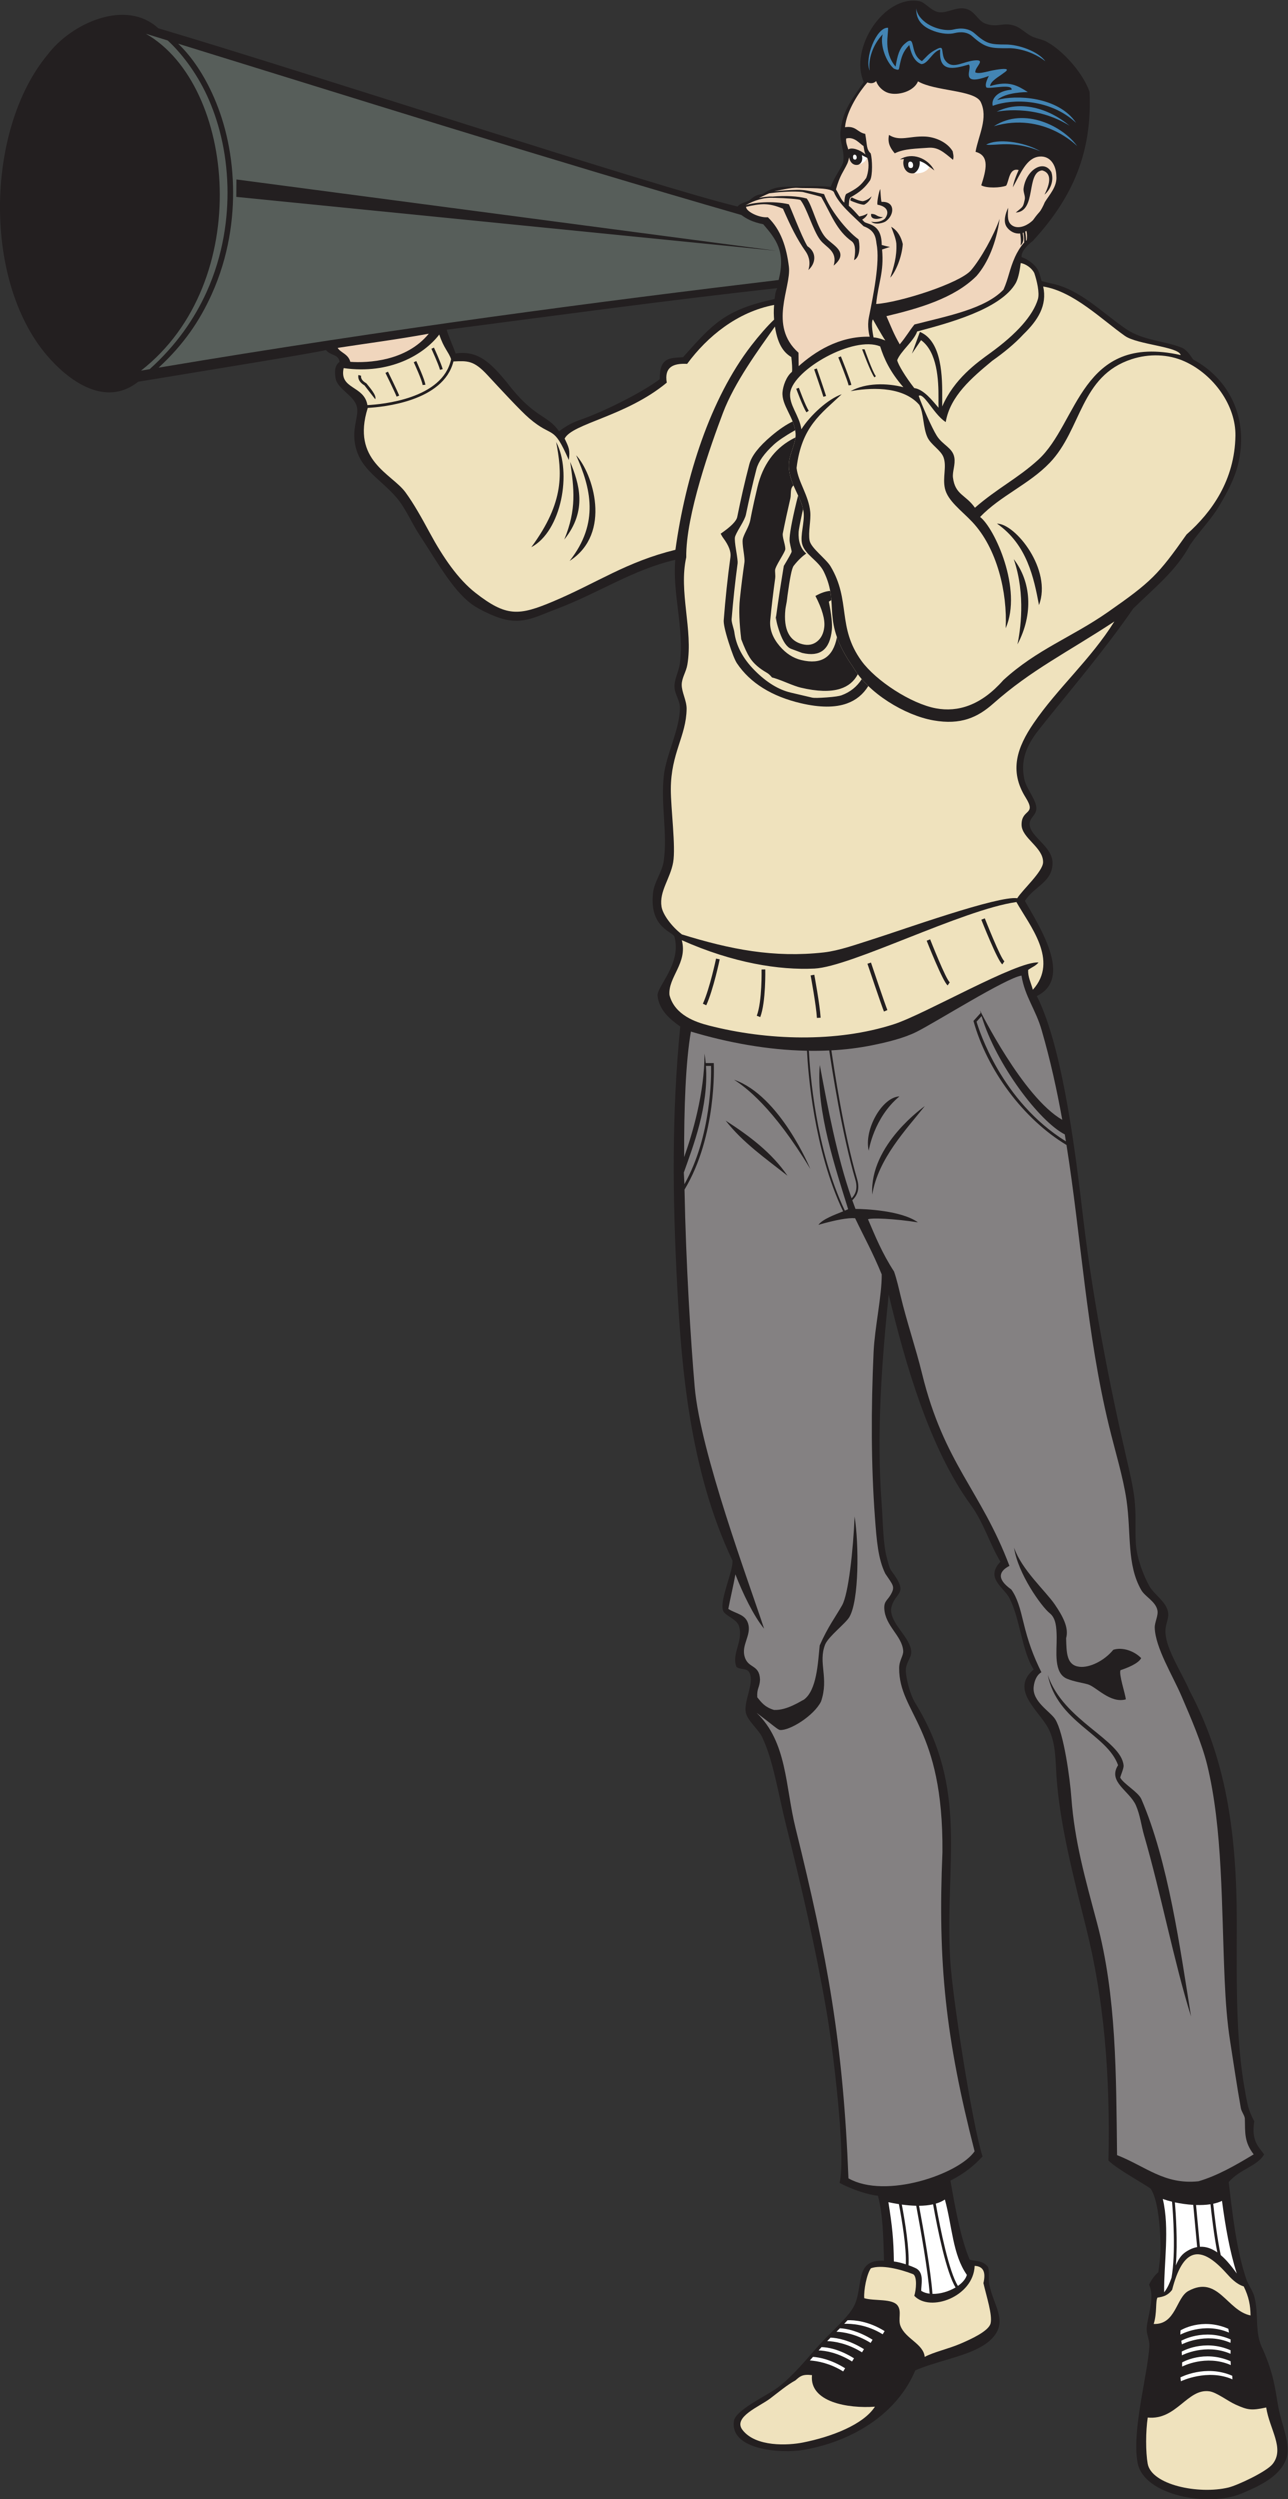
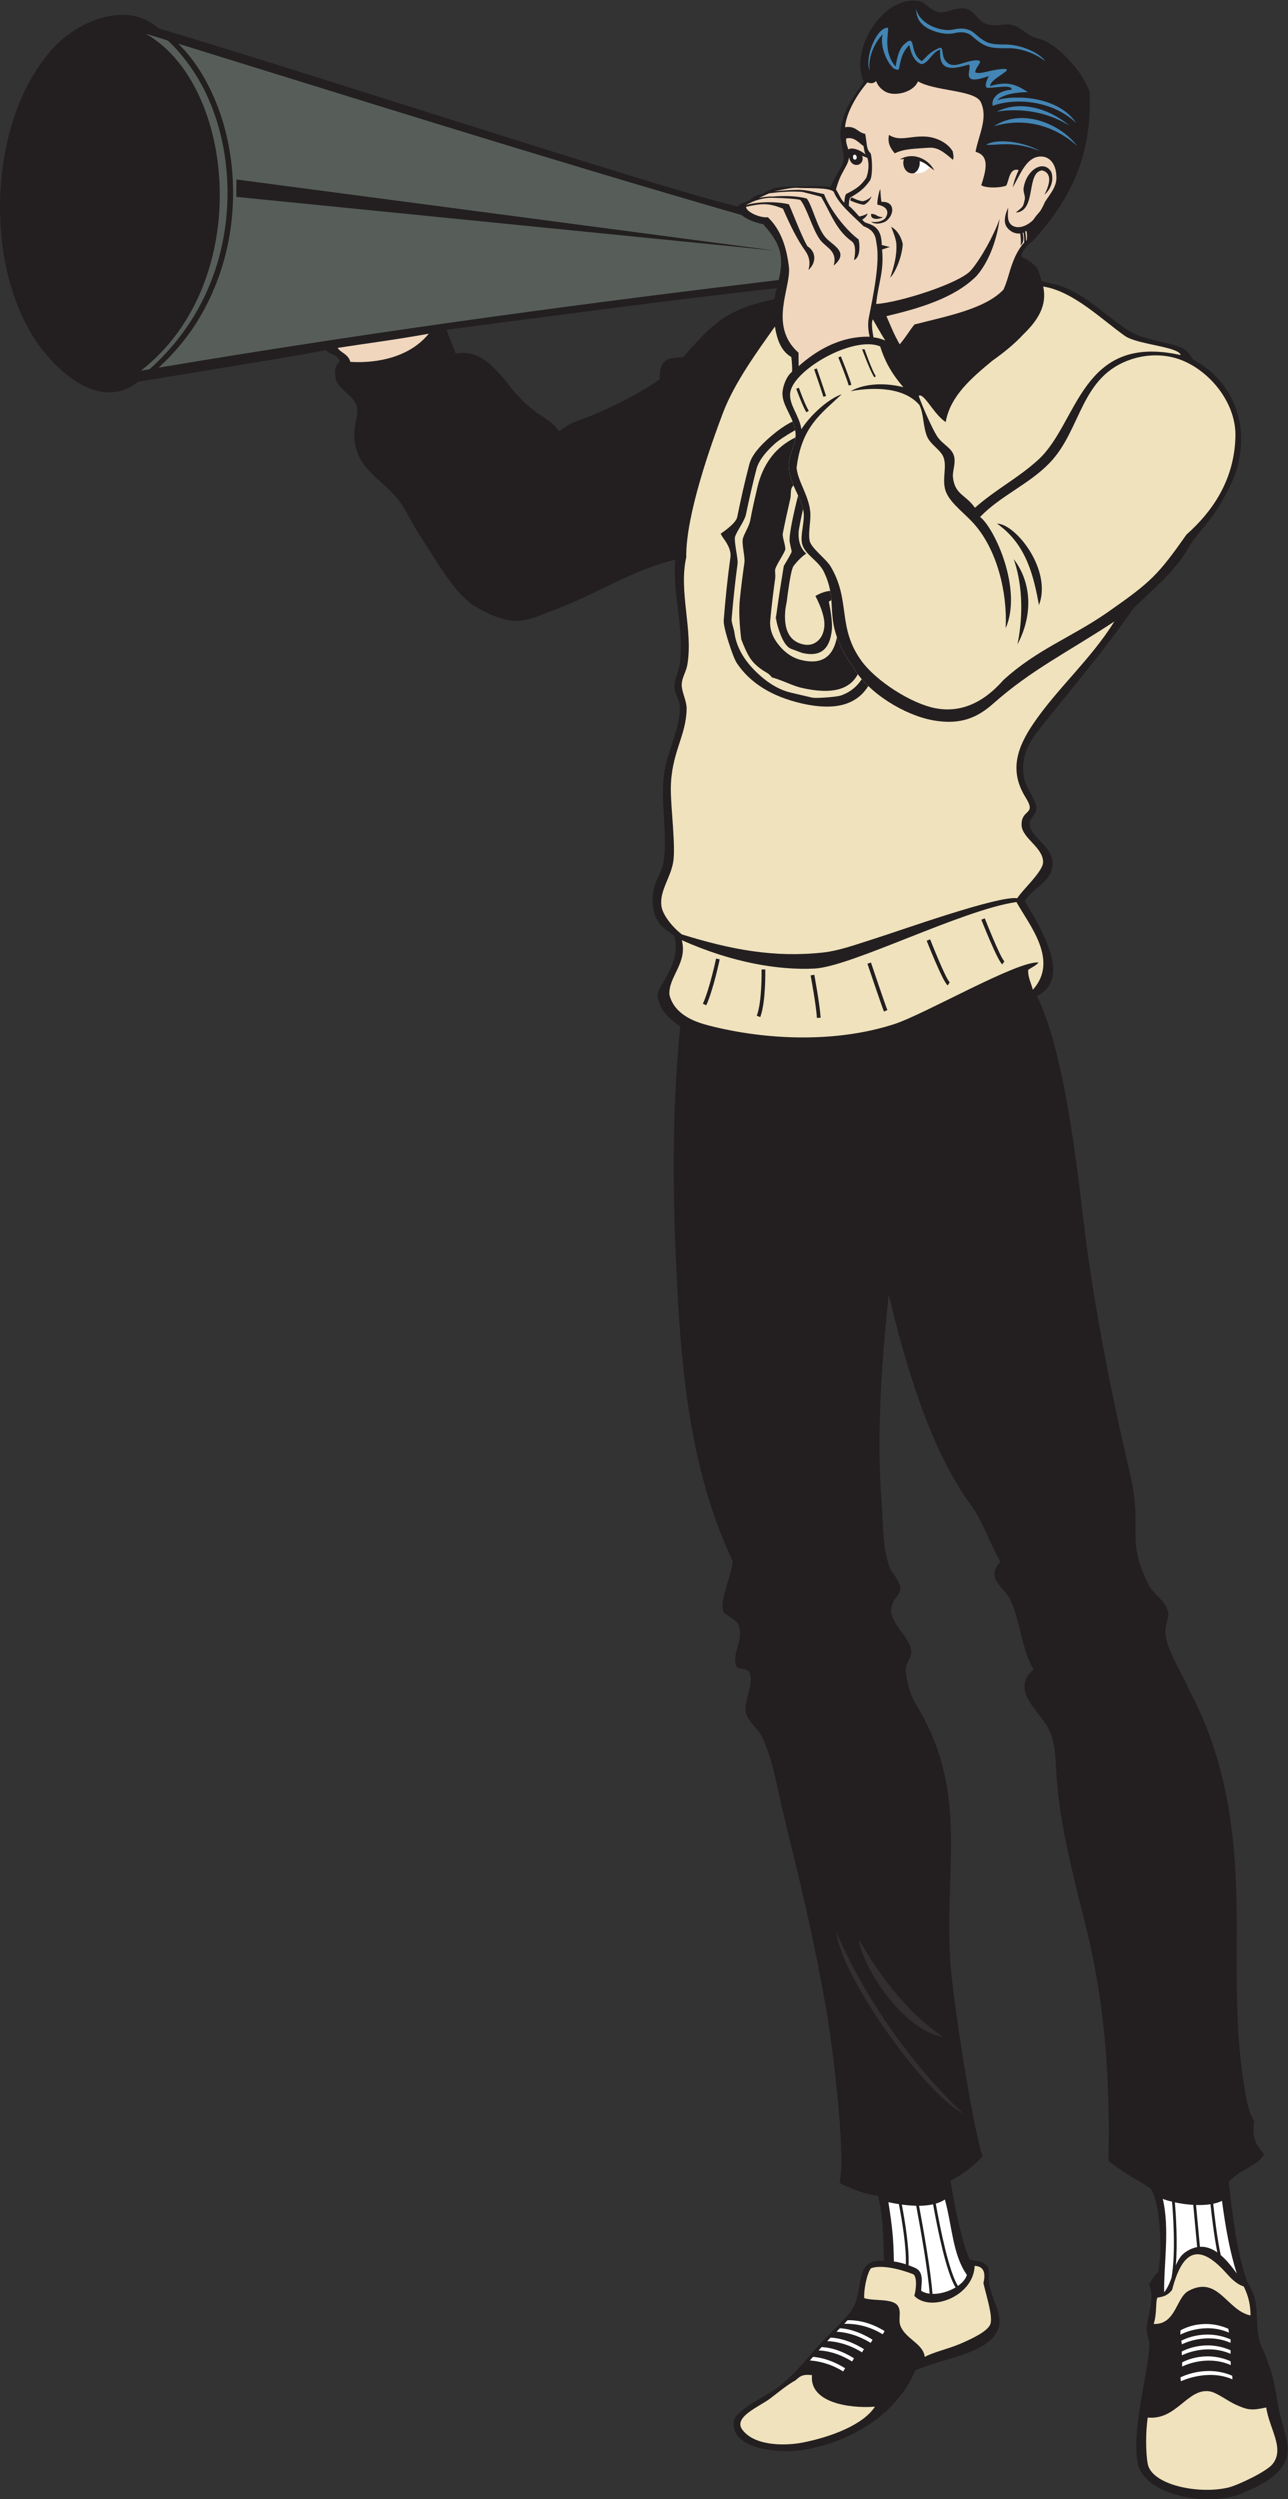
<svg xmlns="http://www.w3.org/2000/svg" viewBox="0 0 459.493 891.507" height="891.507" width="459.493" xml:space="preserve" id="svg2" version="1.1">
  <rect x="0" y="0" width="459.493" height="891.507" fill="#333333" stroke="none" />
  <defs id="defs6" />
  <g transform="matrix(1.333,0,0,-1.333,0,891.507)" id="g10">
    <g transform="scale(0.1)" id="g12">
      <path id="path14" style="fill:#231f20;fill-opacity:1;fill-rule:evenodd;stroke:none" d="m 3420.97,247.668 c -8.8,50.848 -12.03,86.109 -40.57,152.156 -24.33,45.801 -10.19,93.223 -23.62,143.074 -4.12,15.332 -16.15,30.481 -21.59,46.797 -26.17,78.535 -36.24,169.184 -46.8,259.2 30.79,35.277 76.1,41.964 94.83,73.878 -16,21.817 -34.48,36.571 -26.44,88.757 -9.47,17.42 -14.94,32.05 -18,46.17 -33.05,153.2 -28.8,316.48 -28.8,486 0.01,245.27 -30.6,440 -125.98,619.2 -22.72,51.94 -61.95,109.54 -64.82,154.8 -1.51,23.93 9.34,36.31 7.21,54 -3.56,29.56 -36.92,48 -50.41,72 -14.87,26.51 -33.48,74.01 -36,111.6 -2.71,40.64 1.44,75.89 -3.89,122.4 -3.82,33.22 -12.77,71.11 -21.3,107.99 -45.88,198.37 -90.36,427.49 -115.21,637.21 -18.94,159.89 -53.62,459.77 -124.79,599.7 97.69,47.47 6.73,186.26 -31.87,254.59 25.73,40.13 75.34,50.48 73.86,103.31 -1.17,42.63 -59.27,68.1 -61.19,100.8 -1.09,18.62 17.87,24.55 18,43.2 0.16,23.67 -26.57,51.17 -32.4,79.2 -12.21,58.74 13.73,99.84 43.2,136.8 84.88,106.51 170.77,206.46 248.39,318.9 58.12,56.96 115.74,102.17 152.36,170.7 28.14,40.52 57.16,68.76 78.05,104.4 19.08,32.54 40.07,69.23 50.4,111.6 28.71,118.98 -20.9,226.26 -120.54,279.98 -8.98,13.55 -18.59,27.17 -31.04,31.8 -46.35,18.3 -102.15,18.7 -147.33,48.95 -65.97,44.83 -125.28,108.38 -203.1,122.98 -8.73,2.08 -15.79,3.95 -23.94,5.97 -2.29,9.18 -4.93,18.3 -7.92,25.74 -7.24,17.24 -28.57,32.95 -45.67,38.39 -1.34,13.9 13.09,30.56 30.3,43.59 107.38,116.72 158.95,237.51 151.58,399.04 -20.66,56.96 -76.84,112.94 -112.19,132.17 -10.95,7.68 -32.63,10.03 -46.07,17.89 -14.92,8.71 -26.76,20.79 -40.17,25.74 -33.32,12.29 -46.39,-6.13 -80.87,6.65 -20.21,7.49 -27.71,35.42 -54.4,40.05 -24.85,4.32 -46.81,-12.4 -68.72,-9.82 -20.63,2.42 -37.6,26.55 -52.38,29.46 -95.11,18.73 -189.14,-127.38 -149.42,-216.18 -31.07,-45.74 -57.45,-75.94 -62.58,-134.59 -2.16,-24.73 12.88,-53.82 7.22,-81.37 -5.93,-16.12 -24.19,-39.3 -33,-64.6 -37.54,4.01 -82.51,0.52 -118.18,0.27 -35.03,-0.25 -49.43,-10.27 -65.11,-19.73 -19.75,-1.61 -26.03,-10.57 -35.52,-17.37 -7.95,-3.92 -23.68,-6.72 -30.6,-15.83 -213.47,50.74 -1162.608,362.3 -1550.483,477.1 -85.648,79.29 -231.637,14.79 -296.328,-71 -166.824,-201.11 -174.477,-614.84 6.879,-814.08 67.617,-74.28 157.387,-123.2 235.91,-60.82 173.898,28.69 458.734,74.79 502.492,84.65 12.5,-15.36 33.797,-10.7 36.379,-31.43 -14.375,-10.56 -12.894,-28.21 -10.801,-43.2 4.231,-30.32 51.547,-46.64 57.598,-79.2 3.902,-20.98 -9.75,-48.78 -7.195,-82.8 5.929,-79.2 66.969,-104.21 113.189,-158.54 24.1,-28.33 39.2,-65.8 59.61,-97.07 52.91,-81.01 95.96,-160.19 151.2,-194.39 12.14,-7.51 33.11,-18.37 55.97,-27.04 65.49,-24.85 101.22,-1.62 161.4,21.02 110.7,41.62 204.9,105.69 317.45,131.34 -7.94,-90.21 24.15,-183.12 12.37,-276.52 -3,-23.82 -15.45,-42.1 -14.39,-64.8 0.83,-18.08 14.32,-34.87 14.39,-54 0.26,-58.15 -36.99,-124.95 -43.19,-183.6 -8.18,-77.38 10.36,-152.99 0,-226.8 -4.21,-29.99 -25.42,-55.04 -28.8,-86.4 -10.23,-95.11 56.37,-103.12 57.74,-117.6 18.63,-72.79 -48.25,-131.9 -45.44,-157.21 4.34,-39.11 34.04,-62.83 60.63,-81.97 -23.09,-235.65 -20.55,-457.44 -8.14,-694.42 10.9,-207.74 31.83,-490.77 148.05,-734.93 1.17,-30.12 -33.98,-103.02 -25.64,-132.68 4.23,-15.05 37.14,-22.34 43.2,-43.2 11.69,-40.17 -20.61,-72.36 -7.2,-107.99 10.77,-10.13 29.01,-0.75 36,-18 11.22,-27.68 -16.62,-74.4 -10.81,-104.4 4.2,-21.58 33.43,-44.81 43.2,-64.8 30.25,-61.93 43.33,-151.83 64.82,-237.6 39.64,-158.41 78.61,-325.97 107.98,-496.81 16.77,-97.47 52.84,-388.582 34.96,-459.559 35.05,-18.797 79.66,-32.539 102.63,-34.273 13.54,-50.07 14.48,-112.356 16.28,-174.153 -82.22,5.223 -52.72,-71.738 -81.85,-124.003 -17.84,-31.973 -63.51,-68.438 -100.81,-111.602 -38.46,-44.512 -73.37,-84.191 -108,-107.996 -27.81,-19.133 -106.83,-56.781 -111,-84.906 -11.65,-78.641 127.71,-87.196 183.92,-77.91 96.68,15.98 192.03,61.503 254.28,136.046 19.18,22.969 35.23,48.7 47.19,77.168 12.68,5.469 26.1,10.274 39.85,14.766 66.25,21.602 140.01,35.645 172.55,78.828 32.32,42.871 -4.12,82.813 -14.39,136.805 -3.21,16.926 1.25,34.433 -3.59,46.797 -17.43,20.117 -37.26,13.3 -49.16,19.613 -24.77,59.273 -39.59,144.137 -51.16,210.934 39.72,20.468 62.6,39.953 85.9,64.652 -28.37,88.593 -81.31,430.563 -86.69,527.693 -14.44,260.96 50.47,453.32 -95.11,688.44 -12.06,21.58 -21.46,57.28 -23.39,79.87 -2.09,24.4 14.9,37.2 14.39,54 -1.14,38.68 -55.81,73.7 -53.99,115.2 8.69,48.55 51.64,34.88 0.03,102.85 -6.17,10.31 -7.55,21.07 -10.68,31.13 -11.18,38.77 -10.81,96.66 -14.56,146.82 -14.35,192.16 0.92,387.58 18.8,560.48 43.78,-183.2 109.2,-411.25 219.1,-562.21 36.11,-49.62 50.63,-104.07 79.99,-152.77 -41.68,-43.92 8.85,-68.08 24.11,-97.5 28.3,-54.54 33.31,-142.41 64.81,-190.8 -64.69,-54.87 15.06,-110.68 39.59,-158.4 20.09,-39.07 18.62,-86.42 21.61,-129.6 8.7,-125.59 45,-266.33 79.19,-403.2 48.13,-192.69 64.77,-394.25 59.7,-622.808 22.46,-22.84 98.1,-63.902 113.1,-75.594 16.76,-25.058 23.32,-82.089 25.21,-122.402 2.07,-44.406 1.11,-57.617 -4.8,-101.172 -7.89,-5.683 -19.25,-20.652 -24.76,-33.222 16.48,-35 -5.37,-88.184 -6.45,-117.61 -0.54,-14.922 8.08,-30.508 7.2,-46.797 -4.02,-75.281 -47.5,-225.215 -31.5,-312 16.3,-88.371 190.42,-119.016 277.21,-82.793 47.84,19.961 102.29,45.027 120.21,91.668 14.77,38.399 -12.98,95.078 -20.93,141.098 z M 2080.14,5916.95 c -6.95,-13.78 -5.3,-23.28 -7.46,-29.34 -132.35,-28.09 -165.87,-67.07 -244.59,-155.44 -34.14,-2.83 -62.97,1.67 -62.5,-58.97 -49.23,-36.99 -151.97,-87.64 -212.25,-108.52 -17.54,-6.07 -34.93,-13.98 -57.27,-30.94 -31.23,45.72 -66.03,33.67 -140.39,132.1 -41.81,49.64 -74.92,85.24 -136.24,76.21 -5.75,17.05 -19.07,45.65 -23.96,63.56 299.95,39.06 587.61,78.39 884.66,111.34 v 0" />
      <path id="path16" style="fill:#f0d6bd;fill-opacity:1;fill-rule:evenodd;stroke:none" d="m 2610.83,6281.66 c 38.71,-10.2 28.13,-49.22 15.28,-89.62 14.58,-8.33 51.89,-6.82 66.69,-0.9 8.16,13.12 7.72,48.51 33.45,41.85 -5.83,-12.93 -13.29,-30.76 -15.54,-46.23 20.79,36.95 36.26,79.12 71.18,82.24 29.06,2.6 44.75,-23.27 45.22,-52.28 2.68,-28.36 -19.7,-51.04 -30.97,-69.99 -7.87,-19.26 -22.76,-43.66 -42.8,-56.96 -16.33,-10.83 -36.35,-14.29 -48.67,-1.6 -10.38,10.69 -6.61,30.04 -6.74,43.77 -6.95,-15.35 -13.79,-37.15 -3.42,-51.71 8.03,-11.26 21.7,-18.76 35.69,-16.96 0.78,-4.91 3.26,-20.77 1.1,-32.17 10.28,10.59 7.66,19.99 5.69,33.56 1.29,0.38 0.9,0.54 2.18,1.09 0.81,-5.48 2.31,-17.11 1.87,-26.77 -10.12,-10.69 -19.87,-28.11 -24.43,-38.26 -15.29,-34.06 -17.29,-57.07 -30.92,-87.66 -48.94,-51.6 -149.53,-70.62 -238.33,-93.38 -14.16,-17.49 -21.31,-31.53 -39.42,-53.15 -16.77,29.33 -21.34,43.12 -35.63,75.39 85.78,20.5 181,47.39 241.1,107.46 30.61,35.02 53.48,90.15 61.88,153.03 -14.86,-43.71 -51.13,-108.27 -76.7,-137.81 -30.07,-34.76 -191,-86.17 -253.69,-90.12 5.57,57.42 21.39,84.4 15.79,145.83 l 21.26,6.89 c -6.24,0.89 -15.65,3.37 -22.26,5.24 0.03,56.17 -35.55,54.26 -46.3,61.54 -2.02,2.04 -4.03,4.13 -6,6.22 8.16,4.67 14.07,11.74 14.25,16.36 -9.25,-5.35 -14.57,-6.2 -21.96,-7.96 -10.88,12.03 -20.57,23.29 -27.97,28.38 0.23,7.3 0.13,17.94 4.59,22.95 26.06,14.45 38.83,26.32 52.2,45.34 7.46,13.49 6.05,56.83 1.79,72.05 -12.22,12.08 -9.04,20.87 -14.72,52.43 -21.3,3.89 -24.35,22.3 -54.09,17.79 4.04,44.92 39.18,96.21 59.89,119.87 8.6,-3.29 16.69,-3.07 23.49,3.59 4.25,-13.66 17.7,-27.05 32.26,-31.64 25.59,-8.1 68.43,3.66 79.7,30.88 45.14,-26.5 149.97,-22.71 167.47,-54.42 21.46,-43.13 -5.97,-90.8 -13.46,-134.16 z m -289.62,-16.18 c -4.63,1.92 -9.25,3.96 -14.08,5.64 5.16,-11.72 -2.59,-24.58 -14.7,-24.58 -11.67,0 -18.32,9.79 -19.84,20.45 -1.32,-6 -2.98,-12.63 -4.84,-16.58 -11.12,-23.58 -19.5,-30.21 -30.5,-69.22 9.37,-15.21 14.56,-29.9 22.55,-35.45 0.28,6.91 0.81,17.7 4.83,23.14 28.72,14.63 38.59,21.9 53.64,42.88 6.17,15.33 8.57,39.28 2.94,53.72 z m -4.85,9.05 c -15.06,13.18 -37.32,19.95 -46.15,13.48 -1.77,7.66 -7.06,17.77 -5.66,29.29 22.59,6.35 38.4,-16.33 46.45,-19.92 2.06,-10.47 1.63,-14.49 5.36,-22.85 z m 29.43,-238.38 c -2.2,18.61 -5.71,35.9 -34.55,46.42 -29.45,28.89 -67.2,59.74 -79.63,91.57 -9.4,13.38 -77.27,9.47 -95.44,11.1 -18.22,1.65 -51.57,-7.02 -64.85,-9.17 29.9,2.85 63.15,4.77 73.41,3.63 18.79,-0.72 46.72,-8.7 60.69,-11.15 14.34,-39.17 58.56,-96.79 92.14,-121.01 3.17,-9.2 6.83,-46.99 -11.88,-55.71 3.44,18.52 5.51,40.13 -5.33,49.74 -41.95,29.44 -56.09,73.81 -82.26,118.88 -1.08,1.85 -30.91,8.8 -49.53,13.76 -9.18,1.2 -41.59,2.88 -89.85,-3.52 -1.52,-0.36 -13.68,-5.97 -27.7,-12.66 10.65,2.52 23.72,4.54 36.9,3.9 33.2,2.95 67.5,1.36 91.25,-5.22 15.55,-20.64 27.39,-77.68 49.97,-103.91 18.36,-21.32 65.96,-38.87 22.05,-75.6 11.03,39.72 -20.13,47.57 -36.29,69 -19.47,25.82 -35.18,84.74 -52.57,106.3 -1.91,2.38 -38.22,5.44 -70.12,6.05 l 0.14,-0.2 c -27.77,1.86 -53.19,-6.02 -77.41,-19.99 19.68,7.83 73.25,12.95 116.09,3 2.81,-2.61 33.39,-85.15 49.82,-112.19 26.02,-16.78 22.3,-46.73 2.56,-63.72 7.95,24.45 -2.1,42.38 -7.46,49.96 -23.31,32.93 -40.39,68.22 -60.52,114.08 -39.22,16.42 -58.89,13.87 -98.85,4.96 0.19,-12.74 35.57,-30.05 58.43,-27.82 34.68,-32.93 49.94,-79.75 56.34,-132.71 6.63,-55.68 -55.95,-157.04 25.65,-229.82 0,-8.4 0.46,-27.59 0.46,-35.98 42.13,37.51 106.85,80.75 190.07,78.81 -1.21,5.24 -6.96,27.41 -2.21,51.47 11.17,56.5 30.67,148.3 20.48,197.75 z M 1147.52,5795 c -59.92,-73.7 -163.235,-78.64 -209.93,-75.3 -5.981,21.62 -25.555,23.75 -33.942,37.34 76.684,11.85 160.632,22.71 243.872,37.96 z m 1132.17,364.73 c 0.04,-0.02 16.44,-9.18 29.4,-10.22 2.11,0.51 13.01,2.22 23.55,13.17 -3.51,-9.61 -10.51,-17.8 -19.87,-22.52 -7.21,-0.54 -30.11,7.59 -37.06,11.45 0.07,2.27 0.4,5.85 3.98,8.12 z m 464.15,-91.52 c 0.98,0.61 1.96,1.28 2.93,2.01 2.26,-5.59 2.19,-19.23 1.11,-25.2 -0.59,-0.41 -1.2,-0.86 -1.79,-1.34 -0.11,10.11 -1.65,20.68 -2.25,24.53 z m 69.97,159.06 c -19.83,35.43 -67.59,6.9 -74.46,-43.37 -1.3,-9.49 5.14,-20.85 3.27,-29.46 -4.82,-22.1 -4.31,-18.52 -24.19,-35.3 56.75,3.27 26.69,107.59 70.48,112.92 18.9,-4.79 28.21,-22.35 6.5,-64.91 9.93,7.87 27.4,31.66 18.4,60.12 z m -419.19,50.38 c 25.33,12.88 58.86,12.4 89.1,14.87 26.14,2.15 40.44,-10.32 66.78,-32.24 3.11,9.15 -0.4,18.36 -0.77,22.63 -14.18,24.36 -46.39,38.51 -74.33,39.68 -41.33,1.73 -67.67,-13.82 -96.14,4.27 -5.28,-23.69 6.45,-38.38 15.36,-49.21 z m 13.93,-16.4 c 3.54,0.49 7.08,0.98 10.68,1.32 -5.76,-16.62 3.27,-38.55 22.21,-38.55 12.17,0 22.37,10.53 22.04,23.52 -0.08,3.03 -0.78,5.94 -1.84,8.62 11.13,-4.71 23.83,-12.35 38.97,-24.36 -16.72,32.61 -59.72,50.2 -92.06,29.45 z m -77.09,-166.45 c 10.53,-9.96 34.52,-3.3 40.02,1.62 22.7,17.01 24.79,53.31 -12.29,51.31 -2.11,7.73 -2.58,27.9 -3.34,34.48 -3.78,-6.82 -9.66,-38.13 -7.34,-42.03 26.58,-4.63 32.64,-20.88 19.47,-37.68 -10.27,-8.49 -25.59,-10.09 -36.52,-7.7 z m 31.76,11.89 c -18.53,0.95 -16.43,8.97 -31.78,8.9 -3.03,-17.48 21.79,-14.84 31.78,-8.9 z m 19.36,-161.73 c 14.45,15.02 31.26,55.45 33.51,89.84 -4.1,18.7 -13.78,36.41 -31.01,46.36 5.94,-16.07 12.36,-30.98 13.81,-45 1.8,-35.43 -7.44,-63.67 -16.31,-91.2 v 0" />
      <path id="path18" style="fill:#231f20;fill-opacity:1;fill-rule:evenodd;stroke:none" d="m 2829.41,6281.63 c -45.13,37.77 -88.3,24.66 -119.53,3.74 41.54,5.66 64.15,25.05 119.53,-3.74 z m -187.59,101.28 c 6.03,28.37 -3.83,51.35 -27.16,61.12 -10.12,4.24 -18.13,5.44 -32.24,7.48 -32.26,4.67 -107.95,13.3 -131.17,39.08 -19.72,-29.13 -46.45,-43.99 -68.29,-40 -22.39,8.55 -43.43,78.68 -33.66,113.09 -27.78,-24.91 -9.36,-82.54 -4.89,-88.45 -13.09,-9.22 -18.45,-3.87 -24.78,-0.54 -29.46,90 36.01,183.75 119.13,198.97 36.81,6.75 46.22,-34.02 81.29,-35.53 17.43,-0.75 41.43,12.33 57.41,10.17 20.72,-2.77 31.78,-28.69 46.02,-35.21 27.65,-12.64 59.58,-1.59 90.13,-11.56 8.16,-2.67 23.52,-17.6 33.59,-21.69 13.55,-5.52 36.1,-11.14 44.84,-16.27 34.3,-20.11 84.87,-53.89 115.69,-124.44 2.87,-14.69 -6.4,-97.45 -7.76,-108.57 -8.09,-66.48 -65.03,-209.7 -143.76,-277.32 -0.6,13.95 -2.14,17.54 -3.83,21.64 16.27,40.55 47.39,61.56 64.58,80.04 30.5,39.81 34.81,84.13 -1.08,114.1 -32.93,27.45 -62.18,5.2 -85.65,-27.2 -29,-1.97 -28.67,-1.03 -39.63,-41.89 -13.4,-5.16 -46.16,-5.98 -54.64,-2.47 10,39.12 18.76,80.28 -16.37,89.59 7.55,34.89 20.07,60.13 22.23,95.86 z m 38.06,-62.34 c 31.94,15.06 100.29,25.95 170.73,-20.08 -51.57,61.64 -157.38,51.67 -170.73,20.08 v 0" />
      <path id="path20" style="fill:#575e5a;fill-opacity:1;fill-rule:evenodd;stroke:none" d="m 390.391,6597.66 c 19.074,-5.86 38.519,-11.84 58.3,-17.95 34.379,-31.05 76.243,-84.46 105.301,-147.44 29.887,-64.75 52.371,-147.08 54.738,-244.31 1.969,-80.91 -10.507,-181.52 -56.246,-282.29 C 520.41,5835 471.938,5764.23 400.559,5700.09 l -23.223,-3.94 c 303.586,236.66 253.887,763.96 13.055,901.51 z m 86.304,-26.57 c 420.977,-129.95 987.665,-308.69 1507.345,-458.47 13.32,-9.53 27.35,-18.28 58.6,-24.75 34.09,-39.66 60.54,-72.42 41.25,-149.17 -463.5,-55.5 -1043.95,-130.97 -1659.48,-234.59 67.61,62.16 110.031,125.58 141.723,195.41 46.793,103.09 59.555,206.02 57.543,288.79 -2.422,99.55 -25.461,183.88 -56.086,250.24 -27.547,59.68 -60.695,104.15 -90.895,132.54 v 0" />
-       <path id="path22" style="fill:#efe2bd;fill-opacity:1;fill-rule:evenodd;stroke:none" d="m 2731.74,5984.03 c 12.83,-2 29.85,-13.13 36.39,-26.94 6.79,-19.9 14.51,-52.71 9.67,-69.46 -13.09,-43.87 -56.54,-92.98 -127.67,-144.43 -36.15,-26.16 -96.67,-69.27 -128.46,-142.95 -0.14,6.61 -0.09,13.96 -0.04,21.85 0.36,54.31 0.37,152.54 -59.68,177.7 l -21.38,-58.23 24.44,36.1 c 43.58,-31.42 46.98,-106.91 46.66,-155.53 -0.06,-9.19 -0.11,-17.71 0.14,-25.33 -16.08,18.45 -38.83,48.89 -65.04,52.73 -23.31,29.86 -43.18,62.61 -45.64,74.53 9.39,24.43 44.92,51.6 53.46,76.88 76.93,20.71 223.81,58.18 264.2,130.1 7.67,14.71 10.97,37.66 12.95,52.98 v 0" />
-       <path id="path24" style="fill:#efe2bd;fill-opacity:1;fill-rule:evenodd;stroke:none" d="m 984.164,5596.1 -0.027,0.36 c 40.063,2.1 202.753,17.22 229.403,124.3 37.81,1.7 54.34,3.19 91.34,-36.81 32.44,-35.07 88.79,-96.06 111.51,-115.45 64.95,-55.47 63.28,-14.03 105.9,-111.6 3.83,26.63 0.25,33.66 -11.18,57.41 21.16,40.98 163.56,58.79 273.37,149.67 -7.25,42.33 17.94,52.17 54.5,50.25 53.92,73.27 134.16,138.88 232.74,157.76 -1.45,-18.92 -0.76,-26.9 -0.02,-39.39 -16.75,-15.37 -41.15,-43.53 -61.31,-69.7 -109.32,-141.88 -175.72,-349.97 -202.76,-546.22 -131.12,-32.06 -208.94,-88.11 -326.44,-137.79 -92.55,-39.1 -126.01,-42 -208.8,22.72 -46.21,36.11 -86.82,94.99 -122.41,160.89 -22.26,41.25 -42.53,77.44 -64.79,108 -36.46,50.05 -145.342,84.6 -101.026,225.6 z m 437.696,-372.49 c 90.48,122.56 81.8,200.5 66.62,281.52 42.79,-80.79 14.05,-238.89 -66.62,-281.52 z m -438.524,380.28 c -8.723,53.2 -75.953,41.68 -63.602,99.01 124.206,-17.6 215.036,36.4 255.906,89.89 12.08,-37.12 25.11,-46.51 31.64,-65.99 -22.15,-106.39 -185.25,-120.94 -223.944,-122.91 z m 526.774,-359.78 c 62.95,78.12 39.48,150.35 15.94,207.86 10.07,-70.95 17.71,-126.77 -15.94,-207.86 z m 31.83,225.54 c 38.43,-86.44 63.38,-180.36 -17.55,-282.75 114.86,74.05 61.62,235.84 17.55,282.75 v 0" />
      <path id="path26" style="fill:#efe2bd;fill-opacity:1;fill-rule:evenodd;stroke:none" d="m 3159.88,5737.78 c -267.63,59.64 -273.65,-182.13 -381.27,-280.14 -54.95,-50.02 -109.07,-75.85 -169.42,-128.39 -24.79,35.36 -53.03,34.23 -58.8,80.85 -1.95,15.67 7.07,34.87 3.61,54 -4.66,25.67 -31.1,32.85 -46.81,57.6 -12.83,20.2 -41.17,84.67 -48.41,106.81 5.61,4.92 15.29,-5.6 24.33,-17.13 13.2,-16.81 29.62,-41.29 47.94,-52.83 11.79,69.81 70.12,118.8 124.72,164.14 29.91,21.01 59.35,44.87 83.25,70.7 38.6,37.45 63.98,77.1 52.89,127.84 80.54,-12.46 157.53,-89.11 218.65,-132.14 33.35,-23.48 144.32,-28.52 149.32,-51.31 z m -821.96,47.21 c 0,0 -8.25,37.87 -1.87,48.37 0,0 23.62,-42.37 33.36,-56.62 0,0 -18.36,7.87 -31.49,8.25 z m -264,29.23 c 8.38,-54.24 27.37,-71.48 43.91,-81.84 1.49,-11.97 3.33,-35.47 1.57,-39.6 -15.36,-12.47 -23.72,-37.86 -25.13,-53.66 -3.21,-35.9 31.26,-67.3 34.91,-110.23 2.26,-26.34 -17.19,-55.53 -17.99,-82.79 -1.52,-51.45 35.26,-88.38 39.6,-129.6 2.75,-26.11 -9.34,-60.64 -4.38,-82.8 6.66,-29.81 43.59,-45.15 58.38,-75.61 44.36,-91.31 -10.18,-128.61 78.35,-255.2 39.95,-69.47 138.39,-129.24 215.19,-142.7 73.06,-12.81 118.02,7.84 160.06,45.11 102.05,90.48 196.96,136.09 323.99,219.6 -63.49,-101.79 -152.17,-178.4 -216.44,-272.77 -43.35,-63.67 -66.08,-126.36 -21.06,-198.21 30.13,-48.01 -10.85,-29.44 -10.88,-72.62 -0.06,-36.34 58.38,-60.53 57.58,-100.8 -0.47,-24.99 -55.71,-74.16 -69.11,-96.18 -50.86,7.48 -307.67,-84.73 -384.48,-109.02 -44.9,-14.2 -92.33,-31.43 -133.2,-36 -133.65,-14.94 -250.12,7.99 -379.8,48.15 -28.1,21.61 -51.2,53.48 -54.55,74.25 -6.61,41.04 23.59,75.33 31.14,118.8 7.27,41.81 -6.38,143.92 -6.26,195.71 0.25,96.77 41.27,141.65 42.27,214.69 0.3,22.17 -13.28,44.53 -13.13,64.8 0.15,18.69 11.84,33.94 15.18,54 15.53,93.23 -23.82,194.57 -3.03,287.01 -1.61,111.83 66.23,301.72 98.18,386.19 30.95,81.85 94.68,168.31 139.13,231.32 z m 148.86,-641.72 c -11.88,19.96 -52.15,48.56 -56.04,68.87 -4.24,22.24 4.01,54.08 1.74,77.01 -4.38,44.56 -32.23,79.26 -36.63,117.37 13.29,110.57 65.18,144.59 120.83,197.21 -37.23,-12.82 -84.13,-56.49 -108.01,-93.71 -5.06,37.04 -34.32,65.81 -29.73,98.6 9.81,61.9 169.95,152.6 240.6,123.19 10.82,-34.03 26.41,-67.89 62.1,-109.22 -44.16,11.38 -100.28,12.04 -141.27,-10.68 43.43,8.03 137.26,17.15 184.02,-36.64 12.2,-23.17 9.61,-60.19 21.59,-86.41 9.41,-20.55 36.2,-34.64 43.21,-53.99 8.92,-24.66 -2.79,-53.45 3.59,-82.8 7.31,-33.6 44.33,-59.28 73.47,-90.25 65.93,-70.06 94.25,-188.31 89.14,-284.3 45.88,103.88 -29.69,268.27 -68.37,297.82 54.42,56.81 131.46,87.54 186.56,145.13 85.96,89.83 80.99,232.26 219.44,277.21 45.55,14.79 97.48,13.99 142.03,-6.37 77.14,-35.24 136.7,-117.86 135.34,-198.84 -1.99,-117.89 -62.41,-203.61 -130.8,-264 -76.33,-108.34 -94.81,-126.87 -210.9,-207.9 -96.21,-67.17 -189.29,-99.26 -279.46,-181.8 -59.79,-68.02 -121.83,-86.32 -180.15,-75.57 -66.51,12.24 -160.86,73.66 -199.47,126.91 -65.95,90.94 -27.83,160.84 -82.83,253.16 z m 557.86,-103.77 c 35.72,94.38 -62.91,218.03 -112.4,218.03 80.78,-56.41 98.76,-145.56 112.4,-218.03 z m -57.6,-105.06 c 43.42,82.17 36.35,167.99 -9.98,228.06 33.1,-96.39 17.01,-194.03 9.98,-228.06 v 0" />
      <path id="path28" style="fill:#efe2bd;fill-opacity:1;fill-rule:evenodd;stroke:none" d="m 2764.22,4039.4 c -5.26,19.64 -13.48,34.08 -12.61,53.1 11.08,8.04 19.89,10.45 27.77,19.89 -57.26,4.86 -303.89,-138.46 -387.24,-165.31 -153.87,-49.56 -339.36,-43.37 -494.88,-3.48 -34.53,8.86 -91.47,27.5 -105.55,81.57 -4.28,48.04 49.14,85.44 32.98,146.86 137.52,-61.33 261.13,-80.47 354.89,-75.93 98.53,4.76 395.35,157.39 540.65,178.02 34.43,-61.66 114.66,-156.28 43.99,-234.72 v 0" />
      <path id="path30" style="fill:#ffffff;fill-opacity:1;fill-rule:evenodd;stroke:none" d="m 2587.59,600.34 c -2.99,-10.867 -11.95,-21.113 -23.96,-29.512 -23.87,38.613 -46.62,149.902 -59.2,220.274 8.94,2.609 17.16,6.203 24.35,10.996 20.06,-73.543 20.42,-146.543 58.81,-201.758 z m -30.23,-33.574 c -18.16,-10.848 -41.38,-17.696 -61.81,-17.223 -4.29,60.223 -23.7,170.379 -35.9,235.789 13.1,0.098 25.81,1.258 37.53,3.906 12.71,-70.879 35.7,-182.754 60.18,-222.472 z m -69.35,-16.688 c -8.39,1.016 -16.1,3.445 -22.47,7.559 -0.84,15.418 9.32,49.297 -15.04,60.808 -4.66,2.317 -11.44,5.09 -18.96,7.766 2.33,44.461 -9.27,116.211 -17.99,162.391 12.68,-1.739 25.7,-2.93 38.47,-3.219 12.09,-64.731 31.57,-174.906 35.99,-235.305 z m -63.85,78.641 c -11.27,3.652 -23.22,6.73 -31.89,7.57 -0.73,59.617 -4.5,95.125 -14.68,158.613 8.91,-1.875 18.39,-3.652 28.12,-5.156 8.58,-45 20.33,-116.348 18.45,-161.027 v 0" />
      <path id="path32" style="fill:#ffffff;fill-opacity:1;fill-rule:evenodd;stroke:none" d="m 3111.99,803.602 c 6.97,-2.567 15.37,-5.086 24.71,-7.352 2.61,-30.535 10.43,-137.18 -1.43,-203.711 -4.86,-13.75 -10.55,-27.305 -19.68,-38.84 -0.97,77.239 15.24,170.11 -3.6,249.903 z m 32.36,-9.11 c 15.06,-3.242 32.04,-5.754 49.1,-6.75 l 10.48,-112.976 c -9.79,-1.731 -20.04,-5.871 -30.74,-13.067 -12.88,-8.652 -20.4,-21.531 -26.29,-36.035 5.22,63.191 -0.2,140.676 -2.55,168.828 z m 56.63,-7.09 c 13.27,-0.422 26.41,0.137 38.6,2.039 2.72,-25.703 9.45,-84.714 18.35,-128.945 -13.98,9.844 -29.53,16.074 -46.57,15.137 l -10.38,111.769 z m 45.97,3.379 c 8.52,1.785 16.45,4.309 23.44,7.715 9.12,-68.879 20.75,-135.254 39.59,-194.394 -11.63,16.027 -26,34.929 -42.93,49.304 -9.76,44.688 -17.25,110.391 -20.1,137.375 v 0" />
      <path id="path34" style="fill:#efe2bd;fill-opacity:1;fill-rule:evenodd;stroke:none" d="m 3281.57,605.438 c 12.47,-13.907 27.38,-29.813 47.04,-35.926 13.98,-28.625 17.72,-50.617 18.29,-77.637 -63.24,12.383 -86.95,108.945 -166.51,65.422 -32.95,-18.02 -33.44,-90.5 -92.8,-88.254 9.32,28.797 4.5,61.551 10.19,70.594 16.05,2.16 28.2,6.222 39.11,20.636 28.65,111.004 74.28,123.641 144.68,45.165 v 0" />
      <path id="path36" style="fill:#efe2bd;fill-opacity:1;fill-rule:evenodd;stroke:none" d="m 2443.98,602.188 c 11.11,-6.875 7.86,-42.122 2.91,-57.786 42.2,-44.882 158.36,-2.597 161.58,80.157 23.17,-1.114 30.47,-16.661 23.42,-46.192 8.81,-37.781 24.33,-85.039 19.3,-107.469 -4.69,-20.949 -53.36,-42.812 -79.21,-54.003 -34.34,-14.864 -72.77,-22.668 -97.19,-35.997 -3.2,34.95 -51.34,48.153 -64.81,82.801 -7,18.039 3.57,38.106 -7.2,53.996 -13.72,20.282 -62.73,12.09 -89.8,20.36 -1.72,20.824 6.63,64.992 17.84,80.019 27.73,10.207 77.82,-2.011 113.16,-15.886 v 0" />
      <path id="path38" style="fill:#efe2bd;fill-opacity:1;fill-rule:evenodd;stroke:none" d="m 3388.74,245.594 c 8.83,-58.27 50.11,-109.676 17.24,-151.192 -16.25,-20.555 -93.56,-57.051 -118.79,-63.074 -79.3,-18.965 -205.61,6.981 -215.71,64.043 -5.47,30.984 -5.43,86.094 0.2,123.301 77.18,-7.586 105.55,78.074 164.59,70.234 19.78,-2.617 48.53,-25.793 71.27,-35.945 31.94,-14.25 41.62,-15.981 81.2,-7.367 v 0" />
      <path id="path40" style="fill:#efe2bd;fill-opacity:1;fill-rule:evenodd;stroke:none" d="m 2173.14,332.148 c -7.57,-72.324 96.74,-89.765 168.44,-84.453 -30.92,-47.812 -115.38,-80.488 -192.86,-95.918 -38.95,-7.765 -126.03,-12.629 -161.6,33.77 -26.35,34.383 45.43,62.414 73.67,83.75 21.99,16.629 46.83,37.547 68,48.808 11.82,10.274 17.8,17.168 44.35,14.043 v 0" />
      <path id="path42" style="fill:#231f20;fill-opacity:1;fill-rule:nonzero;stroke:none" d="m 1926.14,4120.82 c -0.05,-0.23 -17,-81.23 -35.95,-122.93 l -9.12,4.1 c 18.55,40.8 35.26,120.59 35.3,120.82 l 9.77,-1.99 z m 563.18,53.46 c 0.12,-0.31 42.59,-108.25 52.52,-114.87 l -5.55,-8.32 c -12.57,8.38 -56.1,119.2 -56.23,119.52 l 9.26,3.67 z m 146.25,56.25 c 0.12,-0.31 42.61,-108.25 52.52,-114.87 l -5.55,-8.32 c -12.57,8.38 -56.1,119.2 -56.23,119.52 l 9.26,3.67 z m -304.59,-118.38 c 0.11,-0.33 38.38,-114.17 43.93,-127.13 l -9.18,-3.91 c -5.69,13.28 -44.1,127.55 -44.21,127.87 l 9.46,3.17 z m -151.69,-32.56 c 0.03,-0.23 15.06,-80.94 16.94,-115 l -9.96,-0.55 c -1.84,33.43 -16.76,113.52 -16.8,113.75 l 9.82,1.8 z m -131.18,14.2 c 0,-0.25 1.89,-87.25 -13.44,-127.5 l -9.34,3.55 c 14.67,38.5 12.81,123.51 12.81,123.75 l 9.97,0.2 v 0" />
      <path id="path44" style="fill:#231f20;fill-opacity:1;fill-rule:nonzero;stroke:none" d="m 2137.99,5650.23 c 0.05,-0.14 17.8,-48.97 26.54,-61.35 l -6.12,-4.31 c -9.26,13.11 -27.4,63 -27.45,63.14 l 7.03,2.52 z m 175.9,102.94 c 0.06,-0.17 21.53,-61.68 30.22,-71.83 l -3.78,-3.24 c -9.31,10.85 -32.99,74.99 -33.06,75.17 l 6.62,-0.1 z m -63.46,-18.79 c 0.08,-0.18 26.45,-65.76 28,-76.63 l -7.41,-1.05 c -1.45,10.13 -27.43,74.69 -27.5,74.87 l 6.91,2.81 z m -64.41,-32.46 c 0.05,-0.17 20.84,-60.25 24.79,-73.64 l -7.18,-2.11 c -3.56,12.11 -24.65,73.17 -24.7,73.35 l 7.09,2.4 v 0" />
      <path id="path46" style="fill:#231f20;fill-opacity:1;fill-rule:nonzero;stroke:none" d="m 966.523,5682.37 c -0.003,-0.03 -3.554,-9.95 13.286,-19.67 l 1.097,-0.95 c 7.024,-9.18 28.014,-31.91 23.334,-42.08 l -28.814,36.96 c -21.379,12.7 -16.063,27.9 -16.051,27.94 l 7.148,-2.2 z m 194.827,75.42 c 0.05,-0.11 18.86,-40.74 23.45,-57.59 l -7.2,-1.96 c -4.4,16.14 -22.99,56.3 -23.05,56.41 l 6.8,3.14 z m -47.26,-35.97 c 0.07,-0.15 23.56,-50.96 24.35,-63.63 l -7.47,-0.45 c -0.71,11.33 -23.59,60.74 -23.66,60.89 l 6.78,3.19 z m -75.79,-28.46 c 0.07,-0.14 24.11,-48.96 30.12,-64 l -6.94,-2.78 c -5.99,14.96 -29.82,63.36 -29.88,63.5 l 6.7,3.28 v 0" />
      <path id="path48" style="fill:#322f30;fill-opacity:1;fill-rule:nonzero;stroke:none" d="m 2238.96,1517.17 c 0.3,-0.76 102.36,-260.74 338.56,-484.99 -109.23,58.5 -330.27,374.73 -338.56,484.99 v 0" />
      <path id="path50" style="fill:#322f30;fill-opacity:1;fill-rule:nonzero;stroke:none" d="m 2299.35,1497.66 c 0.26,-0.45 90.92,-173.78 224.93,-260.15 -105.15,14.33 -217.82,187.65 -224.93,260.15 v 0" />
-       <path id="path52" style="fill:#ffffff;fill-opacity:1;fill-rule:evenodd;stroke:none" d="m 2298.98,6247.98 c 0,0 18.75,4.27 20.65,17.93 l -13.07,6.96 c 0,0 5.38,-17.8 -7.58,-24.89 v 0" />
      <path id="path54" style="fill:#ffffff;fill-opacity:1;fill-rule:evenodd;stroke:none" d="m 2446.39,6224.13 c 0,0 28.71,-3.72 40.91,16.5 0,0 -9.3,11.22 -26.07,16.26 0,0 3.71,-21.07 -14.84,-32.76 v 0" />
      <path id="path56" style="fill:#ffffff;fill-opacity:1;fill-rule:nonzero;stroke:none" d="m 3159.23,326.113 c 0.18,0.098 67.14,35.371 138.64,4.317 l 0.53,-9.512 c -67.12,29.148 -137.85,-5.117 -138.04,-5.203 l -1.13,10.398 z m 4.47,40.047 c 0.19,0.098 58.19,34.262 129.7,3.203 l 0.53,-10.261 c -67.12,29.152 -130.04,-3.997 -130.21,-4.082 l -0.02,11.14 z m -1.07,28.985 c 0.19,0.097 59.31,34.628 130.82,3.574 l -0.22,-9.52 c -67.12,29.16 -130.04,-3.996 -130.21,-4.082 l -0.39,10.028 z m -1.13,29.035 c 0.2,0.097 60.44,34.617 131.95,3.562 l -0.22,-9.14 c -67.12,29.16 -130.04,-3.993 -130.21,-4.082 l -1.52,9.66 z m -2.07,27.722 c 0.19,0.102 56.4,35.364 127.95,4.278 l 1.64,-10.254 c -67.07,29.133 -129.91,-5.332 -130.08,-5.43 l 0.49,11.406 v 0" />
      <path id="path58" style="fill:#ffffff;fill-opacity:1;fill-rule:nonzero;stroke:none" d="m 2268.33,479.051 c 17.69,0.644 55.47,-1.981 99.17,-29.09 l -5.23,-8.477 c -43.27,26.844 -84.96,28.672 -102.87,27.95 3.1,3.25 6.09,6.453 8.93,9.617 z m -92.48,-98.028 c 18.51,-1.414 49.21,-7.703 85.92,-30.488 l -5.23,-8.476 c -35.48,22.011 -68.81,27.988 -89.14,29.336 2.8,3.164 5.62,6.378 8.45,9.628 z m 22.78,26.055 c 16.14,-0.332 46.79,-5.019 86.94,-29.941 l -5.23,-8.477 c -39.06,24.25 -72.27,29.035 -89.52,29.621 2.57,2.969 5.18,5.899 7.81,8.797 z m 24.26,25.461 c 17.25,-0.762 49.34,-6.105 89.3,-30.891 l -5.24,-8.476 c -39.43,24.465 -74.83,29.387 -93.16,30.058 3.03,3.149 6.07,6.243 9.1,9.309 z m 25,25.066 c 17.32,-0.957 48.49,-6.597 87.4,-30.75 l -5.23,-8.476 c -38.65,23.984 -73.06,29.141 -91.43,29.941 3.15,3.133 6.23,6.231 9.26,9.285 v 0" />
      <path id="path60" style="fill:#231f20;fill-opacity:1;fill-rule:nonzero;stroke:none" d="m 2323.83,4852.21 c -13.81,-22.41 -32.85,-37.94 -57.31,-46.75 -31.24,-11.24 -72.13,-11.29 -122.95,0.61 -38.84,9.09 -72.77,22.62 -101.4,40.42 -28.7,17.85 -52.23,40.07 -69.95,66.61 -5.5,8.24 -13.13,27.35 -22.57,57.25 -9.44,29.86 -13.41,49.19 -12.75,57.85 4.34,56.56 10.24,113.05 17.98,169.06 2.02,14.59 -4.67,31.41 -19.63,51.52 -2.54,3.41 -4.41,7.28 -6.56,11.02 27.38,18.81 42.13,33.68 44.36,44.75 9.5,47.21 20.18,94.43 32.39,141.12 5.7,21.83 25.2,47.28 58.88,75.72 21.31,17.99 40.41,30.84 57.07,38.65 2.93,-7.44 5.36,-15.16 6.77,-23.28 -1.16,-0.63 -2.32,-1.27 -3.46,-1.92 -25.36,-14.54 -43.2,-26.92 -53.83,-36.69 -25.58,-23.54 -41.16,-45.42 -46.38,-65.41 -10.55,-40.38 -19.78,-81.25 -28.28,-122.2 -1.39,-6.67 -6.49,-17.32 -15.24,-32.02 -8.75,-14.7 -13.4,-24.1 -14.11,-28.44 -0.84,-5.11 0.22,-16.84 3.27,-35.31 3.08,-18.65 4.52,-29.83 3.93,-34.25 -6.67,-49.62 -12.01,-99.58 -16.07,-149.54 -0.28,-3.47 0.83,-9.63 3.39,-18.65 2.56,-9.02 3.64,-13.79 3.75,-14.74 4.47,-37.06 22.92,-71.78 54.54,-103.66 31.79,-32.04 64.12,-51.7 96.39,-59.32 19.12,-4.52 38.23,-8.95 57.34,-13.45 5.17,-1.22 18.34,-0.99 39.24,0.52 21,1.52 34.06,3.67 39.41,5.64 23.29,8.56 41.28,22.92 54.28,43.3 5.43,-6.29 11.29,-12.44 17.5,-18.41 z m -174.49,473.3 c -0.69,-2.79 -1.42,-5.55 -2.02,-8.3 -6.85,-31.22 -9.74,-48.49 -9.94,-52.04 -1.46,-25.35 5.06,-44.93 20.3,-58.46 -8.28,-5.81 -20.42,-15.92 -33.46,-32.7 -5.49,-7.07 -10.3,-34.25 -16.61,-79.37 -0.77,-5.54 -1.13,-11.13 -2.08,-16.65 -1.6,-9.24 -3.19,-16.3 -3.69,-21.51 -5.27,-53.07 10.58,-83.92 46.26,-92.55 15.22,-3.69 28.07,-1.1 38.93,7.63 10.81,8.7 17.14,21.61 18.99,38.52 2.25,20.38 -5.65,48.05 -23.7,83.09 14.36,8.18 27.54,12.65 39.5,13.57 1.54,-8.5 2.47,-16.69 3.12,-24.78 -2.06,-0.94 -4.33,-2.29 -6.76,-4.06 7.07,-35.04 9.62,-60.08 8.09,-75.37 -5.31,-52.71 -31.14,-73.38 -79.67,-61.76 0.78,-0.17 -9.12,3.28 -29.29,10.93 -11.38,4.32 -21.8,19.17 -30.6,44.06 -7.75,21.94 -10.84,37.3 -9.94,45.89 -2.15,-23.25 -1.13,-12.96 5,30.27 6.14,43.34 12.09,77.02 15.9,101.65 13.33,22.21 20.47,34.97 21.01,38.25 0.28,1.74 -2.24,9.89 -5.12,25.16 -2.02,10.72 2.51,40.45 13.39,88.04 3.22,14.05 6.25,26.35 9.05,36.92 5.62,-12.22 10.71,-24.19 13.34,-36.43 z m -25.71,63.64 c -2.82,-2.79 -4.93,-5.87 -5.96,-9.92 -0.64,-2.52 -1.11,-6.59 -1.25,-12.32 -0.15,-5.72 -0.49,-9.8 -1.07,-12.31 -7.28,-31.4 -14.19,-62.79 -20.43,-94.37 -0.66,-3.37 0.33,-10.43 3.22,-21.43 2.83,-10.78 4.03,-17.96 3.45,-21.34 -0.55,-3.3 -5.26,-12.04 -13.63,-26.28 -8.41,-14.3 -12.83,-23.5 -13.52,-27.75 -0.26,-1.64 -0.17,-5.21 0.24,-10.58 0.42,-5.38 0.36,-9.29 0,-11.89 -5.12,-37.46 -9.8,-75.08 -13.27,-112.67 -2.24,-24.09 6.45,-47.16 25.18,-69.22 16.7,-19.66 35.93,-32.13 57.81,-37.38 54,-12.97 85.17,7.59 95.52,61.26 8.05,-22.63 21.21,-48.59 43.22,-80.06 3.72,-6.49 7.97,-12.89 12.66,-19.18 -10.19,-19.24 -25.82,-32.29 -47.44,-39.04 -26.16,-8.17 -61.2,-7.33 -105.57,3.21 -8.2,1.95 -21.01,6.51 -38.28,13.61 -17.32,7.13 -30.12,11.62 -38.4,13.62 -2.97,3.39 -6.9,8.5 -13.64,12.41 -18.99,10.99 -35,23.59 -46.14,41.03 -6.6,10.32 -14.17,26.62 -22.57,48.74 -5.24,43.37 -6.54,79.39 -3.62,107.73 3.38,33.06 7.63,66.1 12.32,98.87 0.61,4.26 -0.31,14.3 -2.62,29.84 -2.33,15.68 -2.96,26.03 -2.09,31.15 0.73,4.24 3.91,12.15 9.59,23.5 5.69,11.37 9.29,20.39 10.6,27.32 0,0 5.12,30.07 19.4,89.51 14.12,58.7 45.05,100.42 89.32,125.69 4.03,2.3 8.13,4.43 12.26,6.39 -2.73,-23.15 -17.04,-47.88 -17.73,-71.19 -0.62,-20.97 5.12,-39.53 12.44,-56.95 v 0" />
      <path id="path62" style="fill:#ffffff;fill-opacity:1;fill-rule:evenodd;stroke:none" d="m 2292.21,6269.98 c 1.64,-4.98 -0.2,-9.89 -4.94,-9.04 -4.16,0.75 -4.27,4.1 -4.33,7.67 -0.11,7.02 7.36,7.15 9.27,1.37 v 0" />
-       <path id="path64" style="fill:#ffffff;fill-opacity:1;fill-rule:evenodd;stroke:none" d="m 2442.97,6250.14 c 2.16,-6.54 -0.26,-12.99 -6.49,-11.87 -5.48,0.98 -5.61,5.39 -5.69,10.09 -0.15,9.21 9.68,9.39 12.18,1.78 v 0" />
      <path id="path66" style="fill:#4385b4;fill-opacity:1;fill-rule:nonzero;stroke:none" d="m 2452.36,6665.57 c 1.4,-19.94 20.82,-37.11 37.43,-45.68 17.18,-8.87 37.3,-13.35 53.4,-12.2 3.41,0.24 6.61,0.73 9.47,1.47 l 0.04,0.02 c 8.71,2.17 19.66,3.38 30.6,1.39 8.67,-1.58 17.3,-5.14 24.79,-11.77 16.91,-14.94 27.79,-22.57 40.64,-26.31 10.9,-3.17 23.7,-3.71 43.06,-3.64 33.55,0.13 85.88,-17.63 105.87,-44.69 -44.09,34.18 -92.61,34.77 -93.83,34.83 -27.23,-0.3 -43.54,-0.24 -57.87,3.94 -14.57,4.22 -26.41,12.45 -44.48,28.41 -5.97,5.29 -12.93,8.14 -19.94,9.42 -9.33,1.7 -18.85,0.63 -26.46,-1.27 v 0.01 c -3.53,-0.91 -7.29,-1.49 -11.19,-1.77 -17.8,-1.28 -39.91,3.61 -58.68,13.29 -20.9,10.79 -34.38,28.29 -32.85,54.55 v 0" />
      <path id="path68" style="fill:#4385b4;fill-opacity:1;fill-rule:evenodd;stroke:none" d="m 2882.86,6296.89 c 0,0 -89.56,92.81 -222.89,53.34 82.56,53.43 186.55,-1.66 222.89,-53.34 v 0" />
      <path id="path70" style="fill:#4385b4;fill-opacity:1;fill-rule:nonzero;stroke:none" d="m 2862.54,6351.4 c -95.28,59.67 -194.91,37.53 -195.08,37.51 60.84,31.32 138.72,10.47 195.08,-37.51 v 0" />
-       <path id="path72" style="fill:#4385b4;fill-opacity:1;fill-rule:nonzero;stroke:none" d="m 2784.54,6283.14 c -74.78,30.58 -119.58,13.96 -145.14,17.7 27.78,16.75 97.99,9.4 145.14,-17.7 v 0" />
+       <path id="path72" style="fill:#4385b4;fill-opacity:1;fill-rule:nonzero;stroke:none" d="m 2784.54,6283.14 c -74.78,30.58 -119.58,13.96 -145.14,17.7 27.78,16.75 97.99,9.4 145.14,-17.7 " />
      <path id="path74" style="fill:#4385b4;fill-opacity:1;fill-rule:evenodd;stroke:none" d="m 2327.56,6499.08 c -4.67,29.33 8.18,69.18 34.74,97.01 -7.95,-29.4 9.69,-74.59 30.02,-91.75 15.09,-5.95 12.86,-3.41 15.48,8.85 4.56,21.36 8.29,36.66 25.74,54.29 3.39,-16.03 10.73,-43.89 32.4,-51.09 18.11,0.58 29.43,33.78 50.38,38.79 -5.3,-62.19 36.34,-51.66 76.52,-39.93 10.81,-9.73 -28.18,-60.91 53.64,-30.56 -8.15,-15.42 -10.16,-26.05 -6.42,-30.94 9.51,-4.48 69.76,11.11 67.32,-5.93 -37.03,-2.4 -55.25,-23.89 -50.57,-43.05 54.09,20.22 154.45,18.48 223.03,-45.48 -47.27,70.67 -161.66,75.67 -211.05,60.95 22.54,21.29 76.97,21.19 81.98,21.37 -26.92,16.9 -50.17,31.63 -100.88,15.95 0.43,13.1 24.22,25.69 33.79,33.32 3.49,2.78 18.48,11.42 6.44,12.52 -11.02,1.01 -37.17,-4.35 -42.12,-5.62 -14.94,-3.81 -28.68,-6.82 -36.01,-4.17 l -1.87,0.68 0.09,2 c 0.62,13.55 29.87,33.76 -3.46,29.88 -28,-3.24 -52.49,-20.8 -70.18,-7.01 -7.51,5.86 -10.7,12.7 -12.22,19.01 -4.72,19.53 1.78,29.54 -24.21,14.62 -16.11,-9.23 -21.57,-18.18 -32.87,-28.32 -36.07,20.37 -12.88,76.7 -47.15,45.22 -12.57,-11.55 -18.28,-29.15 -23.26,-60.06 -33.7,40.02 -18.61,86.68 -20.24,104.12 -31.7,1.71 -63.53,-82.65 -49.06,-114.67 v 0" />
      <path id="path76" style="fill:#231f20;fill-opacity:1;fill-rule:nonzero;stroke:none" d="m 632.77,6207.7 1445.48,-190.9 -1445.816,144.29 0.336,46.61 v 0" />
-       <path id="path78" style="fill:#848182;fill-opacity:1;fill-rule:evenodd;stroke:none" d="m 3355.21,922.93 c -48.98,-29.492 -97.05,-57.207 -147.74,-72.004 -91.2,-9.52 -140.65,39.543 -217.89,69.972 -2.59,215.392 -1.37,425.492 -53.99,622.802 -31.21,117.04 -59.9,217.19 -68.4,334.8 -3.55,49.03 -20.07,172.22 -43.19,208.8 -13.24,20.91 -61.55,47.02 -57.61,86.4 1.83,18.31 9.55,33.31 20.7,39.3 -22.05,44.5 -35.48,81.73 -48.01,133.5 -8.95,37.02 -16.37,65.54 -32.58,88.04 -43.18,30.53 -29.36,50.63 -4.92,63.16 -76.62,202.69 -174.76,272.88 -233.99,514.8 -16.59,67.94 -40.64,137.48 -57.61,208.8 -4.39,18.47 -10.4,45.03 -17.34,64.22 -32.43,49.82 -50.78,95.83 -69.65,139.7 8.26,4.15 69.42,1.91 133.6,-8.25 -43.2,31.49 -141.32,35.99 -167.05,35.92 -2.94,7.64 -5.8,15.38 -8.58,23.21 10.15,9.79 21.87,26.09 12.98,56.46 -35.89,122.5 -62.28,299.18 -68.93,344.62 l -0.52,0.03 c 37.23,1.99 73.99,6.44 109.9,13.69 37.39,7.56 83.79,18.46 118.8,36 52.09,26.11 240.17,144.64 280.61,150.37 8.75,-55.71 38.47,-91.18 54.19,-146.77 23.12,-79.8 40.65,-159.53 54.92,-239.16 -105.36,60.5 -219.92,292.27 -220.3,293.04 0.6,-2.35 1.24,-4.73 1.91,-7.11 l -19.29,-21.34 c 36.39,-130.97 132.64,-261.84 249.02,-331.95 39.85,-251.81 53.39,-502.61 113.74,-751.88 16.45,-67.4 37.96,-137.45 46.8,-198 13,-89.12 0.24,-172.94 39.6,-241.2 10.12,-17.56 38.48,-30.38 43.2,-54.01 2.87,-14.36 -7.68,-32.17 -7.2,-46.79 1.76,-53.69 47.81,-127.22 71.99,-183.6 25.06,-58.44 54.37,-125.95 68.41,-183.6 41.78,-171.53 38.03,-376.73 46.8,-576.01 2.48,-56.3 6.45,-111.21 14.39,-162 10.05,-64.16 18.39,-121.61 28.81,-180 1.92,-10.73 10.6,-19.99 10.79,-28.8 0.87,-37.848 -1.7,-62.082 23.63,-95.16 z m -948.04,2831.1 c -69.03,-57.28 -82.2,-145.15 -82.24,-145.4 -13.24,56.72 35.9,143.42 82.24,145.4 z m -128.06,-272.7 c -39.62,113.24 -64.04,245.13 -85.11,356.76 -10.54,-121.16 42.7,-278.55 75.88,-385.94 -2.63,-1.25 -5.62,-2.53 -8.86,-3.87 -78.55,164.52 -93.5,372.57 -96.18,427.31 -0.45,0.27 -1.33,0.39 -2.32,0.51 19,-0.31 37.95,-0.04 56.79,0.85 6.8,-46.34 33.99,-223.4 69.84,-345.78 7.6,-25.95 -1.26,-40.7 -10.04,-49.84 z m -22.72,-34.94 c -23.07,-9.29 -55.18,-20.97 -66.04,-36.09 45.24,13.07 79.55,19.4 98.2,17.7 25.7,-53.65 47.43,-92.25 71.18,-150.38 0.56,-56.41 -18.79,-142.48 -21.74,-207.52 -6.92,-152.26 -6.85,-301.59 3.59,-442.8 4.51,-60.79 8.23,-110.84 27.68,-150.31 20.04,-30.52 27.28,-34.14 14.72,-56.03 -9.18,-16 -18.37,-17.54 -17.35,-37.73 2.39,-46.39 47.1,-72.18 50.56,-112.33 1.19,-13.73 -10.69,-25.29 -10.8,-46.8 -0.64,-121.72 118.41,-156.51 115.86,-492.39 -12.73,-297.73 8.52,-497.85 86.04,-800.608 -41.74,-60.743 -237.75,-128.868 -337.58,-72.344 -14.18,362.282 -56.24,592.082 -141.53,936.932 -27.92,112.98 -22.09,229.8 -104.46,308.94 45.42,-34.19 57.21,-45.77 62.96,-46.13 26.5,-1.76 90.55,38.2 109.61,76.2 21.8,63.87 -8.56,103.03 11.13,152.88 9.81,22.38 54.39,55.6 64.77,73.32 26.06,44.5 25.65,195.23 13.95,269.1 -3.66,-88.87 -16.3,-207.23 -33.34,-237.56 -16.94,-30.18 -37.51,-56.4 -60.12,-107.73 -4.66,-46.02 -7.59,-120.19 -42.59,-145.22 -7,-2.82 -44.77,-28.94 -79.5,-27.34 -24.49,7.34 -33.45,19.57 -44.93,33.8 -1.53,24.34 6.32,25.41 7.38,47.14 -1.41,42.54 -32.88,28.59 -41.66,63.41 -7.44,29.55 16.74,54.25 10.81,82.8 -6.04,29.04 -31.92,29.12 -54.01,43.2 5.02,27.39 14.16,64.89 18.92,92.56 19.76,-51.02 48.83,-111.52 76.87,-145.47 -40.97,124.87 -170.68,471.91 -185.79,646.91 -10.47,121.41 -23.5,329.39 -27.23,528.08 86.82,144.05 78.44,334.42 78.42,334.99 l -0.14,3.61 h -3.59 -17.91 c -0.76,8.55 -1.84,17.03 -3.25,25.43 0,-106.79 -33.1,-216.86 -54.53,-277 -0.5,133.52 4.24,255.93 18.11,335.89 98.75,-29.64 205.46,-49.32 310.64,-51.35 2.74,-55.5 18.01,-264.77 96.69,-429.76 z m 593.26,205.92 c 1.03,-6.21 2.05,-12.41 3.05,-18.62 -173.15,107.48 -232.97,299.02 -239.16,320.28 l 13.42,14.92 c 39.31,-129.84 154.78,-282 222.69,-316.58 z m -960.33,183.37 h 13.69 c 0.62,-26.03 1.31,-187.52 -71.32,-316.65 -0.11,6.93 -1.51,24.31 -1.61,31.2 24.62,69.59 66.67,176.86 59.24,285.45 z m 279.47,-275.98 c -0.32,0.53 -80.86,196.35 -204.3,238.95 30.02,-19.48 103.37,-72.13 204.3,-238.95 z m 165.6,-68.4 c 15.67,95.94 91.31,174.64 140.7,236.85 0.35,0.02 -148.91,-103 -140.7,-236.85 z m -226.8,50.4 c -42.41,61.99 -102.15,106.66 -165.61,147.6 45.71,-58.71 107.23,-101.59 165.61,-147.6 z m 781.19,-1314 c -34.87,4.09 -34.4,38.24 -35.54,76.45 7.92,28.36 -9,59.01 -30.51,90.56 -24.45,35.82 -88.9,92.88 -108.8,151.92 9.96,-69.5 73.27,-157.92 95.51,-175.67 16.6,-13.28 18.14,-37.89 18.49,-64.08 0.51,-37.75 -8.95,-96.55 28.16,-111.39 20.25,-8.11 36.1,-9.51 54.81,-14.66 22.83,-6.27 60.4,-52.12 102.24,-40.31 -2.01,16.44 -19.19,66.98 -14.35,78.07 18.02,5.94 47.67,17.51 55.37,32.28 -18.71,19.29 -50.37,30.13 -74.59,22.33 -24.73,-30.07 -63.94,-48.65 -90.79,-45.5 z m 103.52,-263.4 c -28.6,-44.66 30.47,-68.28 47.68,-107.41 11.36,-25.82 14.79,-55.72 21.6,-79.19 45.14,-155.49 80.33,-339.48 126.01,-486 -28.98,181.95 -61.28,416.25 -132.96,581.76 -8.27,19.1 -47.65,40.64 -56.64,57.69 1.68,7.22 9.65,24.89 9.09,32 -5.54,69.14 -162.11,120.11 -203.01,242.8 25.1,-126.32 158.68,-158.39 188.23,-241.65 v 0" />
    </g>
  </g>
</svg>